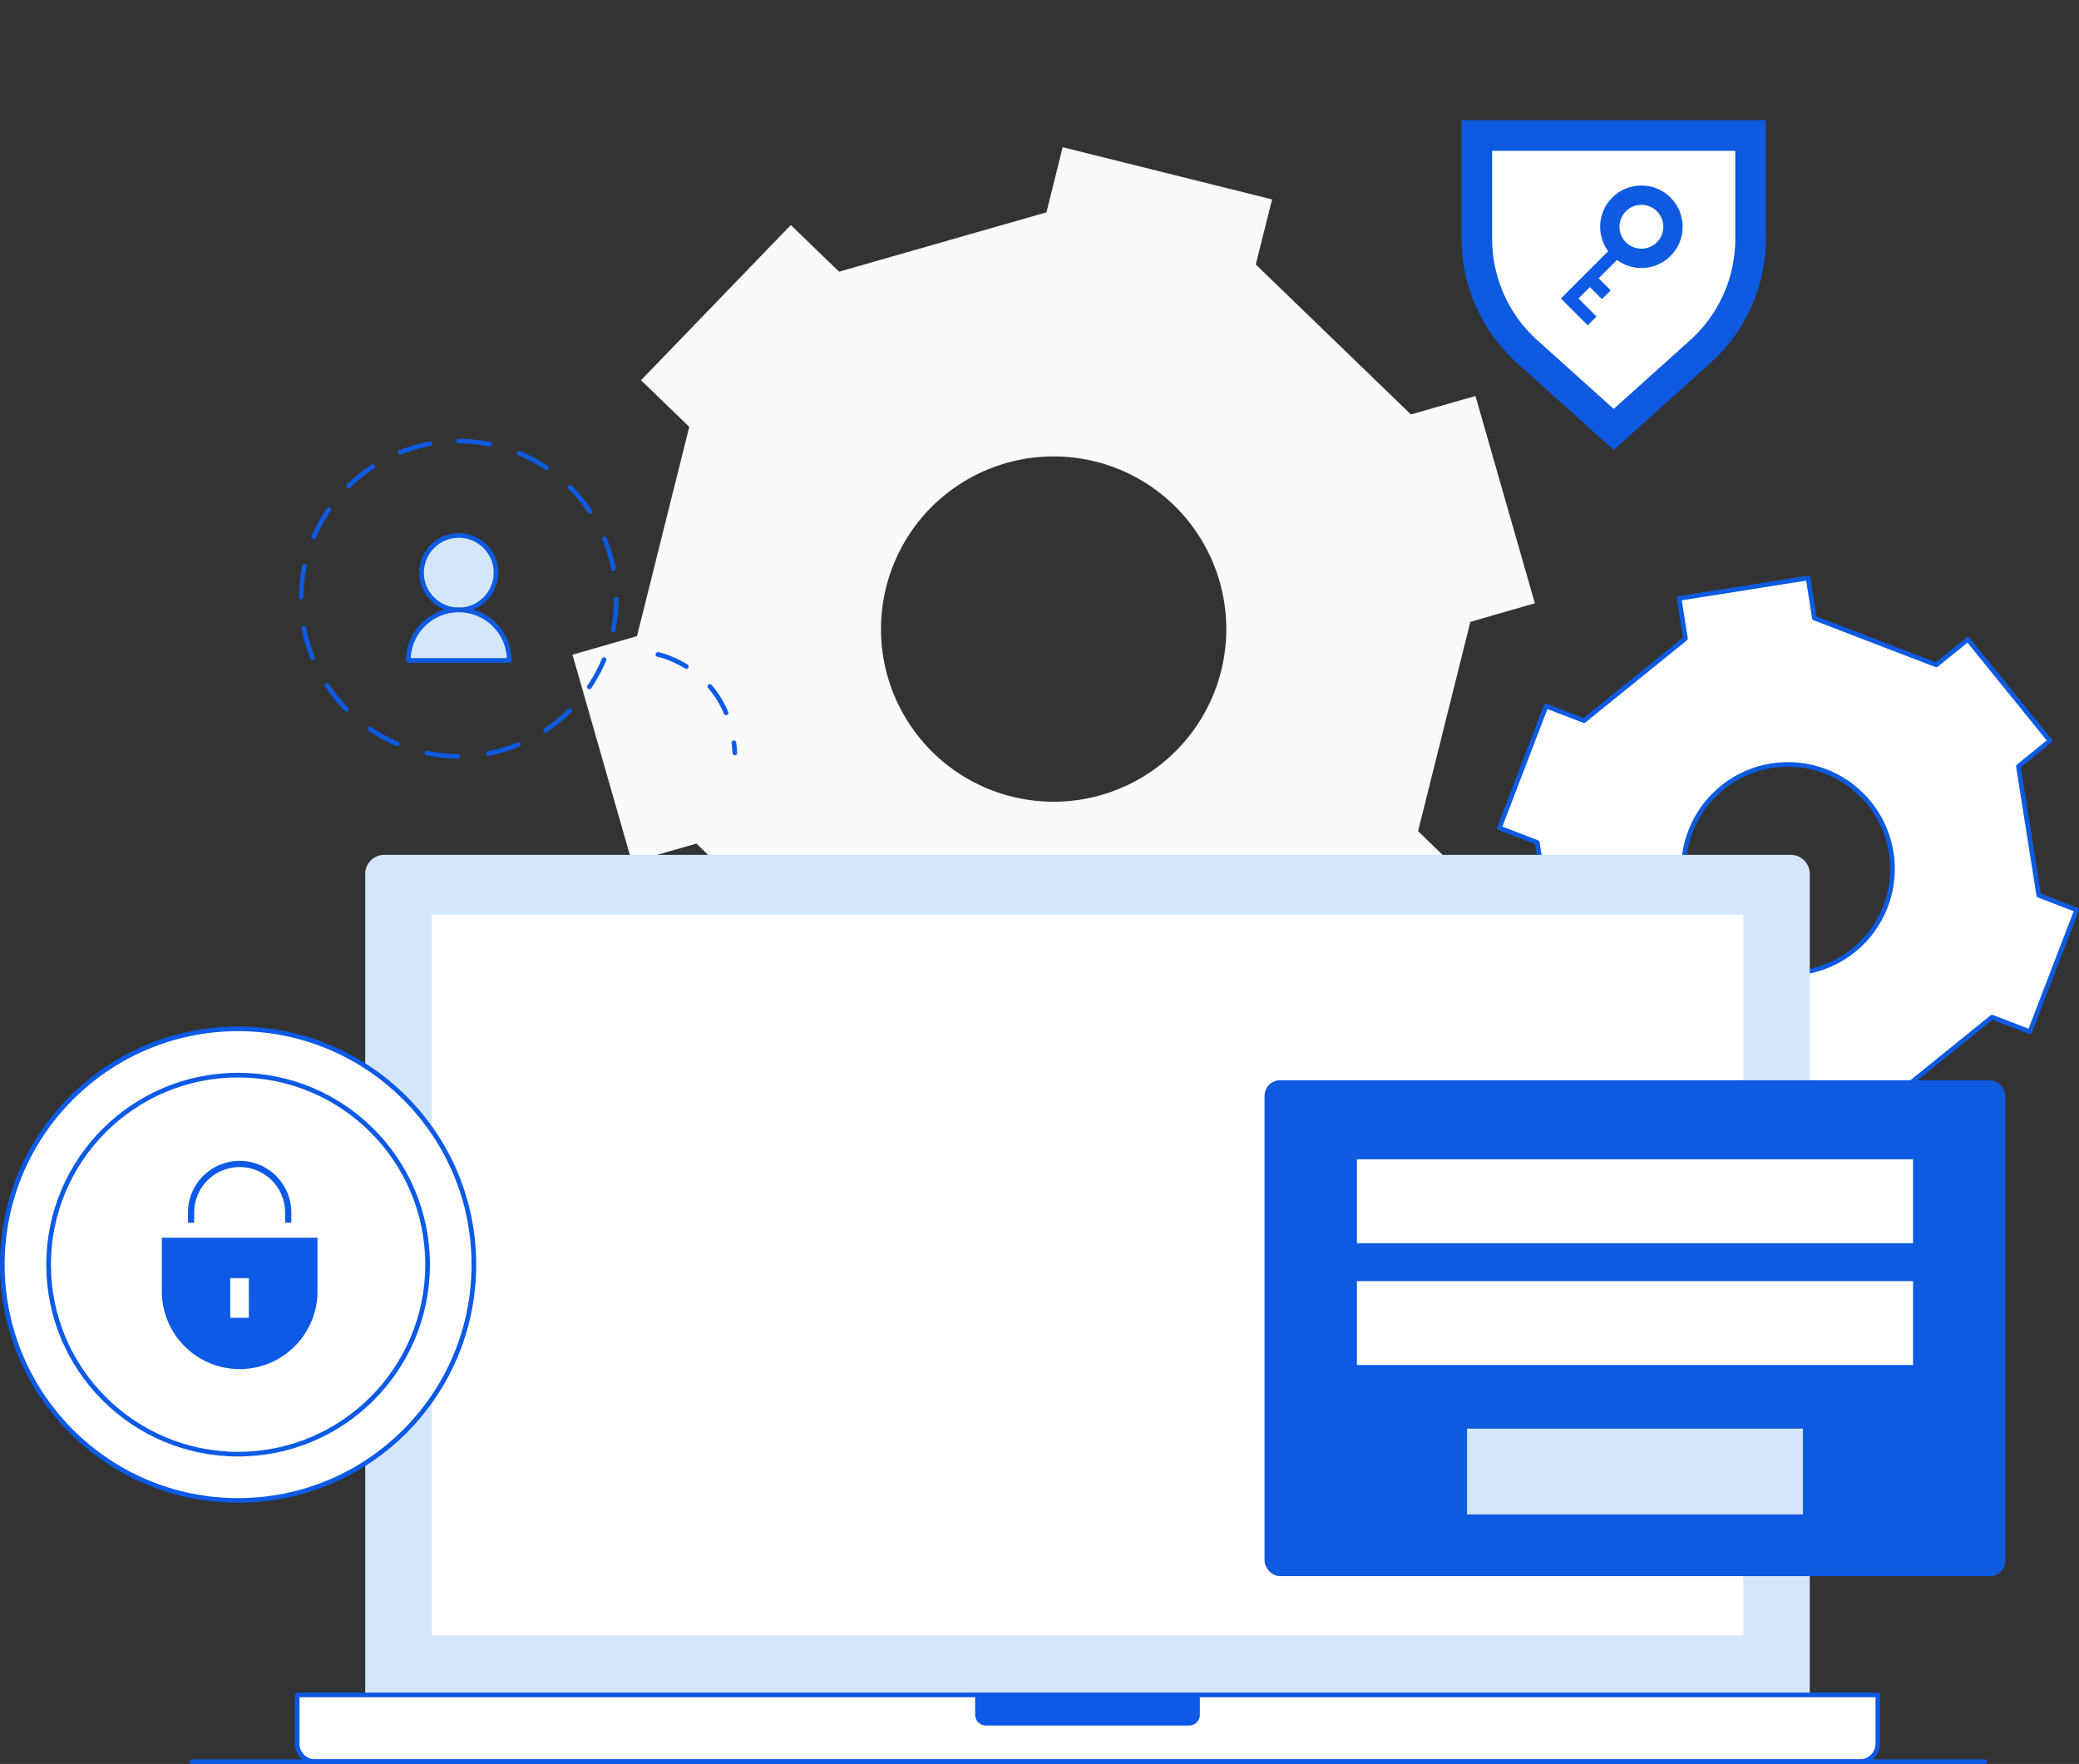
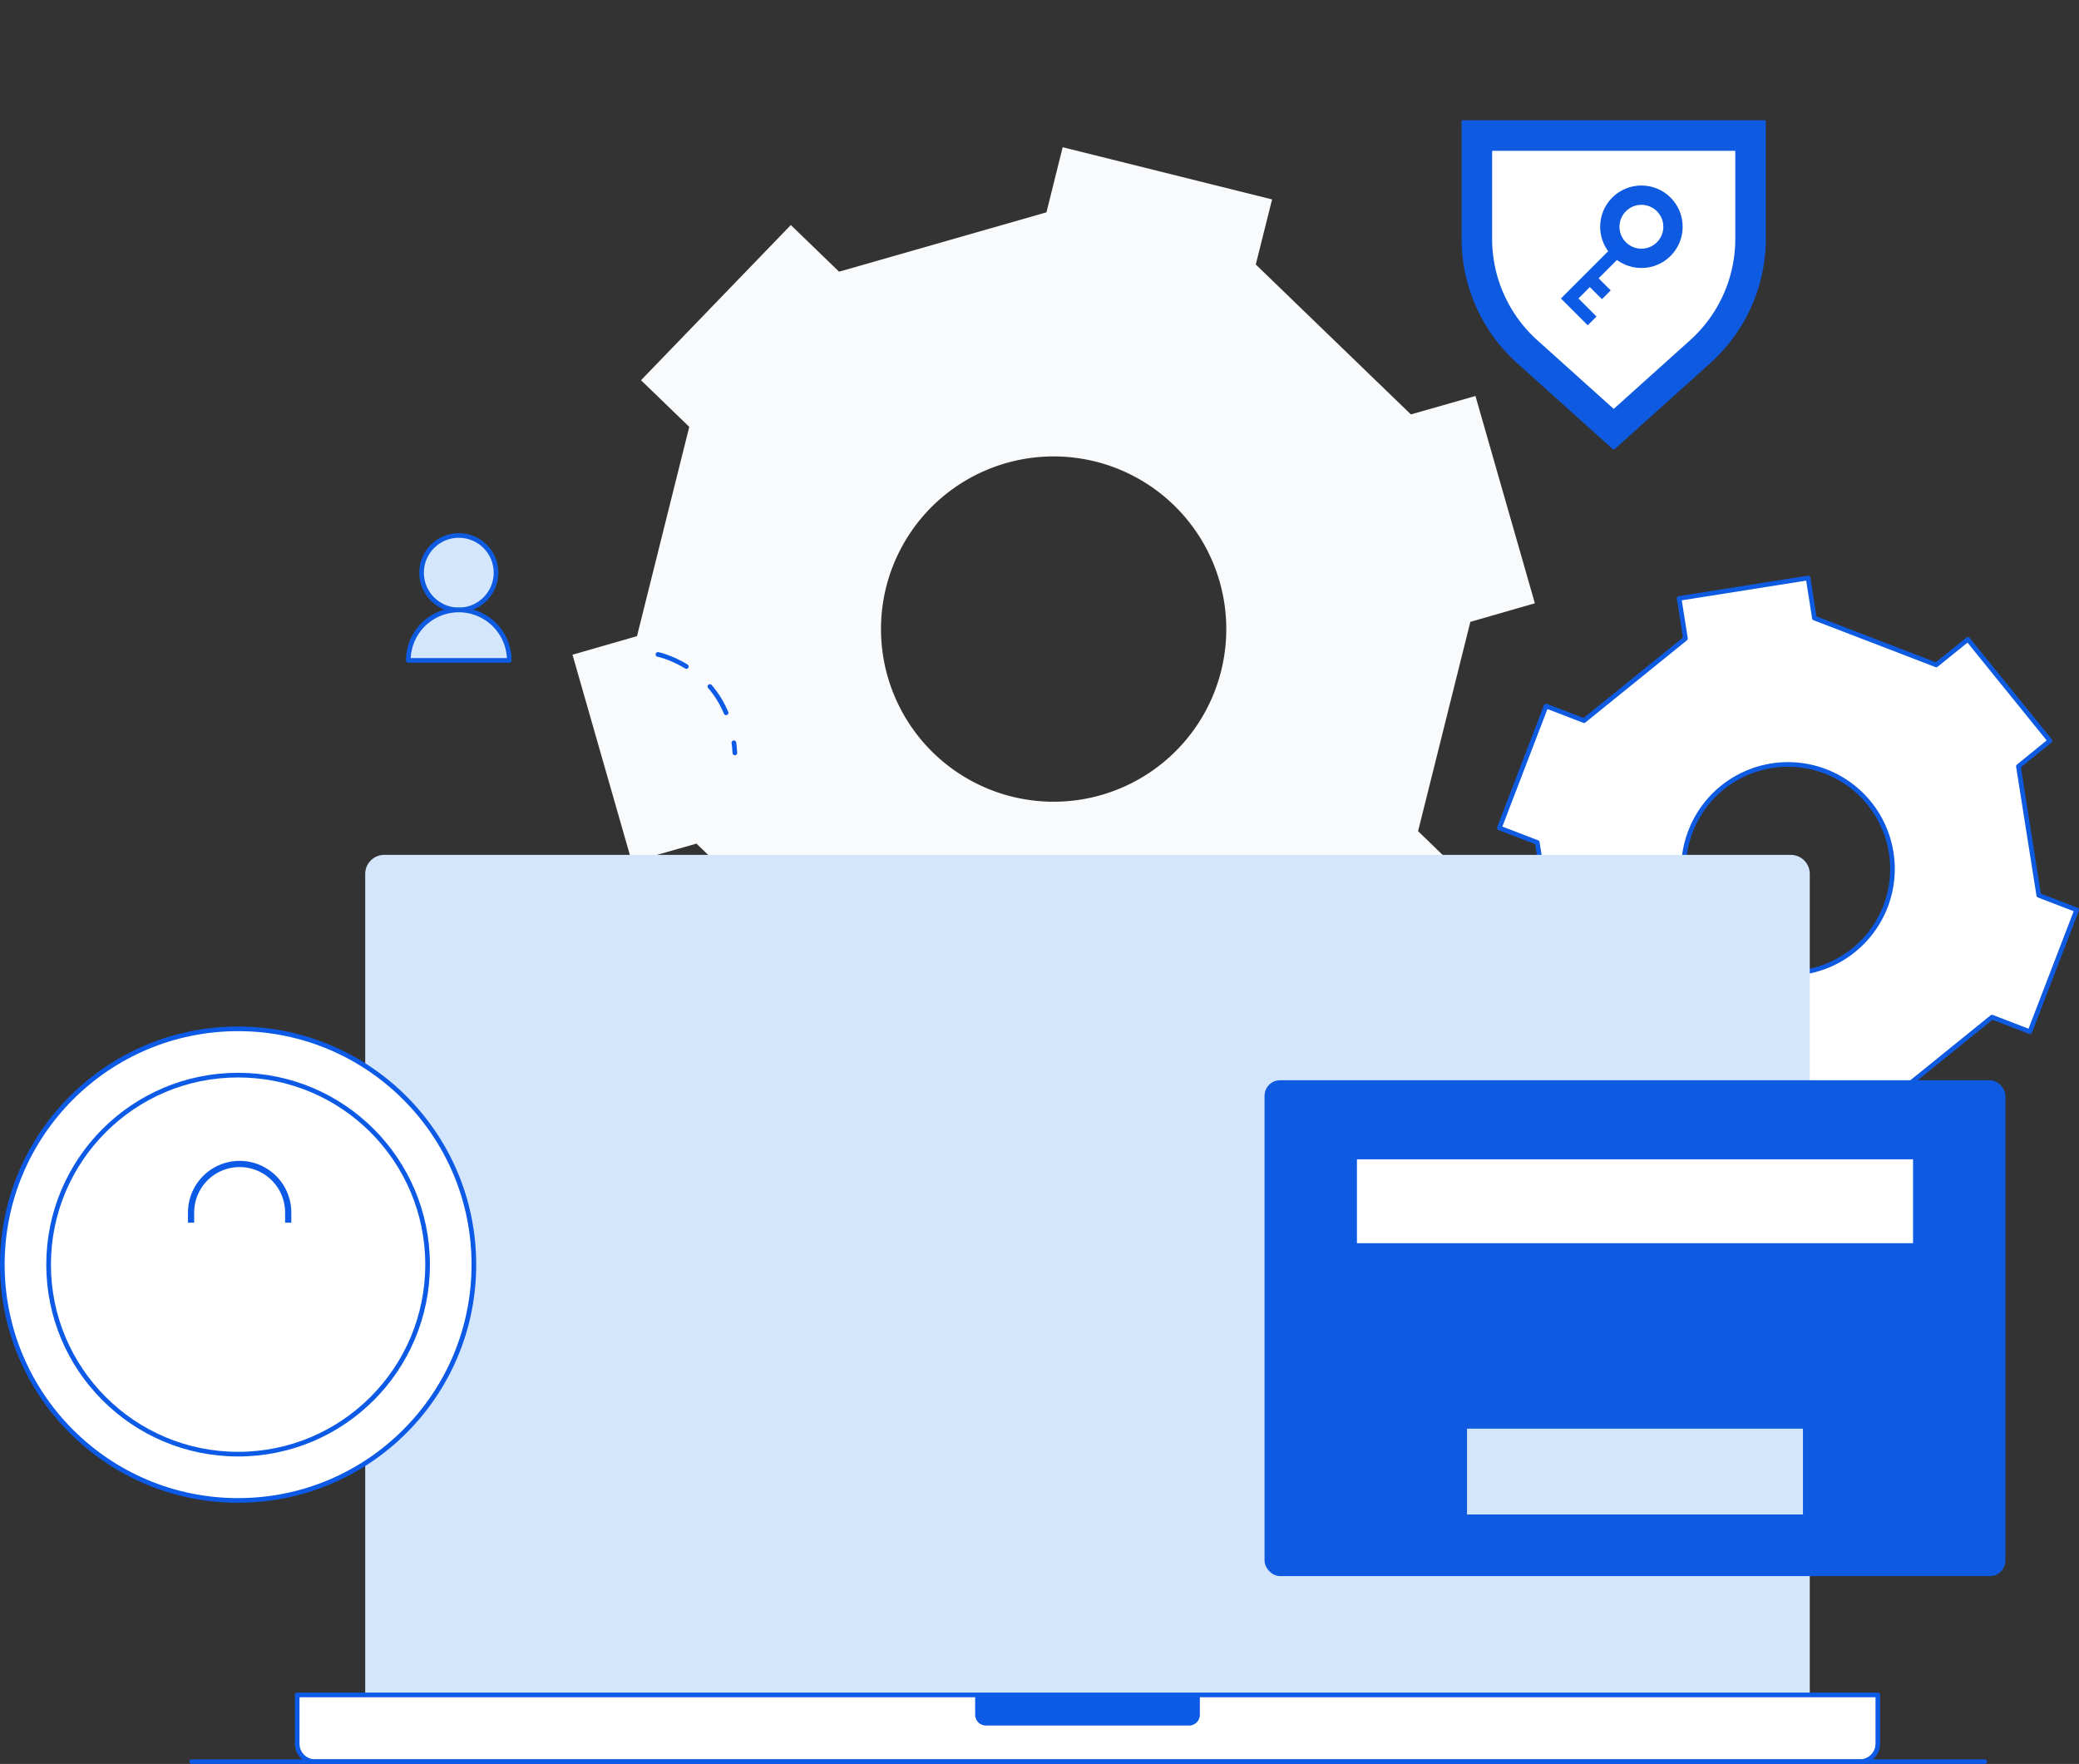
<svg xmlns="http://www.w3.org/2000/svg" width="670.496" height="568.838" viewBox="0 0 670.496 568.838">
  <rect x="0" y="0" width="670.496" height="568.838" fill="#333333" stroke="none" />
  <defs>
    <style>.a,.d,.e,.i{fill:#fff;}.a,.k,.l,.m{stroke:#0e5ae0;}.a,.e,.h,.i,.l,.m,.n{stroke-linecap:round;}.a,.e,.h,.i,.m,.n{stroke-linejoin:round;}.a,.e,.h,.l,.m,.n{stroke-width:1.5px;}.b{fill:#f9fafc;}.c,.h,.m{fill:#d4e6fc;}.e,.h,.i,.j,.n,.o{stroke:#0c5ae5;}.f{fill:#0c5ae5;}.g{fill:#0e5ae0;}.i{stroke-width:0.616px;}.j,.k,.l,.n,.o{fill:none;}.j,.k,.o{stroke-miterlimit:10;}.j,.k{stroke-width:4px;}.l,.n{stroke-dasharray:10;}.o{stroke-width:2px;}</style>
  </defs>
  <g transform="translate(-970.17 -2919.225)">
    <g transform="translate(532.145 2491.723)">
      <g transform="translate(921.585 613.882)">
        <path class="a" d="M858.74,679.937l-6.568-41.575,10.171-8.258-26.477-32.7-10.194,8.233-39.294-15.1-2.03-12.933-41.6,6.593L744.8,597.13l-32.726,26.477-12.224-4.7L684.779,658.2,697,662.9l6.568,41.575L693.4,712.729l26.477,32.706,10.194-8.235,39.294,15.1,2.03,12.928,41.6-6.589-2.052-12.931,32.726-26.477,12.2,4.7,15.1-39.294Zm-49.42,3.558a33.688,33.688,0,1,1-19.385-43.513A33.68,33.68,0,0,1,809.32,683.495Z" transform="translate(-684.779 -577.606)" />
      </g>
      <g transform="matrix(0.921, 0.391, -0.391, 0.921, 696.811, 427.502)">
        <path class="b" d="M972.127,746.636l-10.849-68.673,16.8-13.64-43.735-54.015-16.838,13.6L852.6,598.969l-3.352-21.363L780.537,588.5l3.39,21.359L729.87,653.59l-20.191-7.76-24.9,64.906,20.191,7.76,10.849,68.673-16.8,13.633,43.735,54.023,16.838-13.6L824.5,866.163l3.352,21.355,68.711-10.883-3.39-21.359,54.056-43.735,20.154,7.76L992.318,754.4ZM890.5,752.512a55.645,55.645,0,1,1-32.02-71.875A55.632,55.632,0,0,1,890.5,752.512Z" transform="translate(-684.779 -577.606)" />
      </g>
      <g transform="translate(533.869 703.177)">
        <path class="c" d="M6.142,0h453.6a6.142,6.142,0,0,1,6.142,6.142V270.9a0,0,0,0,1,0,0H0a0,0,0,0,1,0,0V6.142A6.142,6.142,0,0,1,6.142,0Z" transform="translate(21.943)" />
-         <rect class="d" width="423.052" height="232.438" transform="translate(43.361 19.23)" />
        <path class="e" d="M0,0H509.774a0,0,0,0,1,0,0V15.737A5.778,5.778,0,0,1,504,21.515H5.778A5.778,5.778,0,0,1,0,15.737V0A0,0,0,0,1,0,0Z" transform="translate(0 270.897)" />
        <path class="f" d="M0,0H72.469a0,0,0,0,1,0,0V6.387A3.482,3.482,0,0,1,68.986,9.87H3.482A3.482,3.482,0,0,1,0,6.387V0A0,0,0,0,1,0,0Z" transform="translate(218.653 270.897)" />
      </g>
      <rect class="g" width="238.935" height="159.904" rx="5" transform="translate(845.855 775.857)" />
      <line class="h" x2="578.253" transform="translate(499.855 995.59)" />
      <rect class="i" width="179.964" height="27.666" transform="translate(875.34 801.04)" />
-       <rect class="i" width="179.964" height="27.666" transform="translate(875.34 840.331)" />
      <rect class="c" width="108.338" height="27.666" transform="translate(911.153 888.215)" />
      <g transform="translate(909.403 466.278)">
        <path class="g" d="M668.333,627.533A53.889,53.889,0,0,1,650.5,587.514V549.278h98.112v38.236a53.887,53.887,0,0,1-17.834,40.019l-31.221,28.074Z" transform="translate(-650.497 -549.278)" />
        <path class="d" d="M654.814,553.6h78.424v28.391a43.976,43.976,0,0,1-14.573,32.7L694.026,636.84l-24.639-22.153a43.977,43.977,0,0,1-14.573-32.7Z" transform="translate(-644.969 -543.75)" />
        <g transform="translate(34.859 21.045)">
          <circle class="g" cx="13.303" cy="13.303" r="13.303" transform="translate(9.828)" />
          <path class="j" d="M688.913,564.339,665.782,587.47l7.233,7.233" transform="translate(-665.782 -551.036)" />
          <line class="k" x1="5.314" y1="5.314" transform="translate(6.505 29.929)" />
          <circle class="d" cx="7.073" cy="7.073" r="7.073" transform="translate(16.058 6.23)" />
        </g>
      </g>
    </g>
    <g transform="translate(349.7 2283.006)">
-       <path class="l" d="M50.819,0A50.819,50.819,0,1,1,0,50.819,50.819,50.819,0,0,1,50.819,0Z" transform="translate(717.596 778.475)" />
+       <path class="l" d="M50.819,0Z" transform="translate(717.596 778.475)" />
      <g transform="translate(752.16 808.886)">
        <circle class="m" cx="12.012" cy="12.012" r="12.012" transform="translate(4.262)" />
        <path class="m" d="M752.136,826.416H719.588a16.274,16.274,0,0,1,32.548,0Z" transform="translate(-719.588 -786.111)" />
      </g>
      <path class="n" d="M674.3,845.281s2.225-23.663,28.967-28" transform="matrix(-0.105, 0.995, -0.995, -0.105, 1744.509, 265.077)" />
    </g>
    <g transform="translate(135.4 2474.918)">
      <circle class="e" cx="76.04" cy="76.04" r="76.04" transform="translate(835.519 776.082)" />
      <circle class="e" cx="61.113" cy="61.113" r="61.113" transform="translate(850.446 791.009)" />
      <g transform="translate(886.967 819.661)">
-         <path class="f" d="M857.138,804.385V821.27a25.1,25.1,0,1,0,50.194,0V804.385Zm28.065,25.83h-6.014v-12.8H885.2Z" transform="translate(-857.138 -780.608)" />
        <path class="o" d="M892.422,813.328v-3.27a15.662,15.662,0,0,0-15.661-15.664h0A15.662,15.662,0,0,0,861.1,810.058v3.27" transform="translate(-851.673 -794.394)" />
      </g>
    </g>
  </g>
</svg>